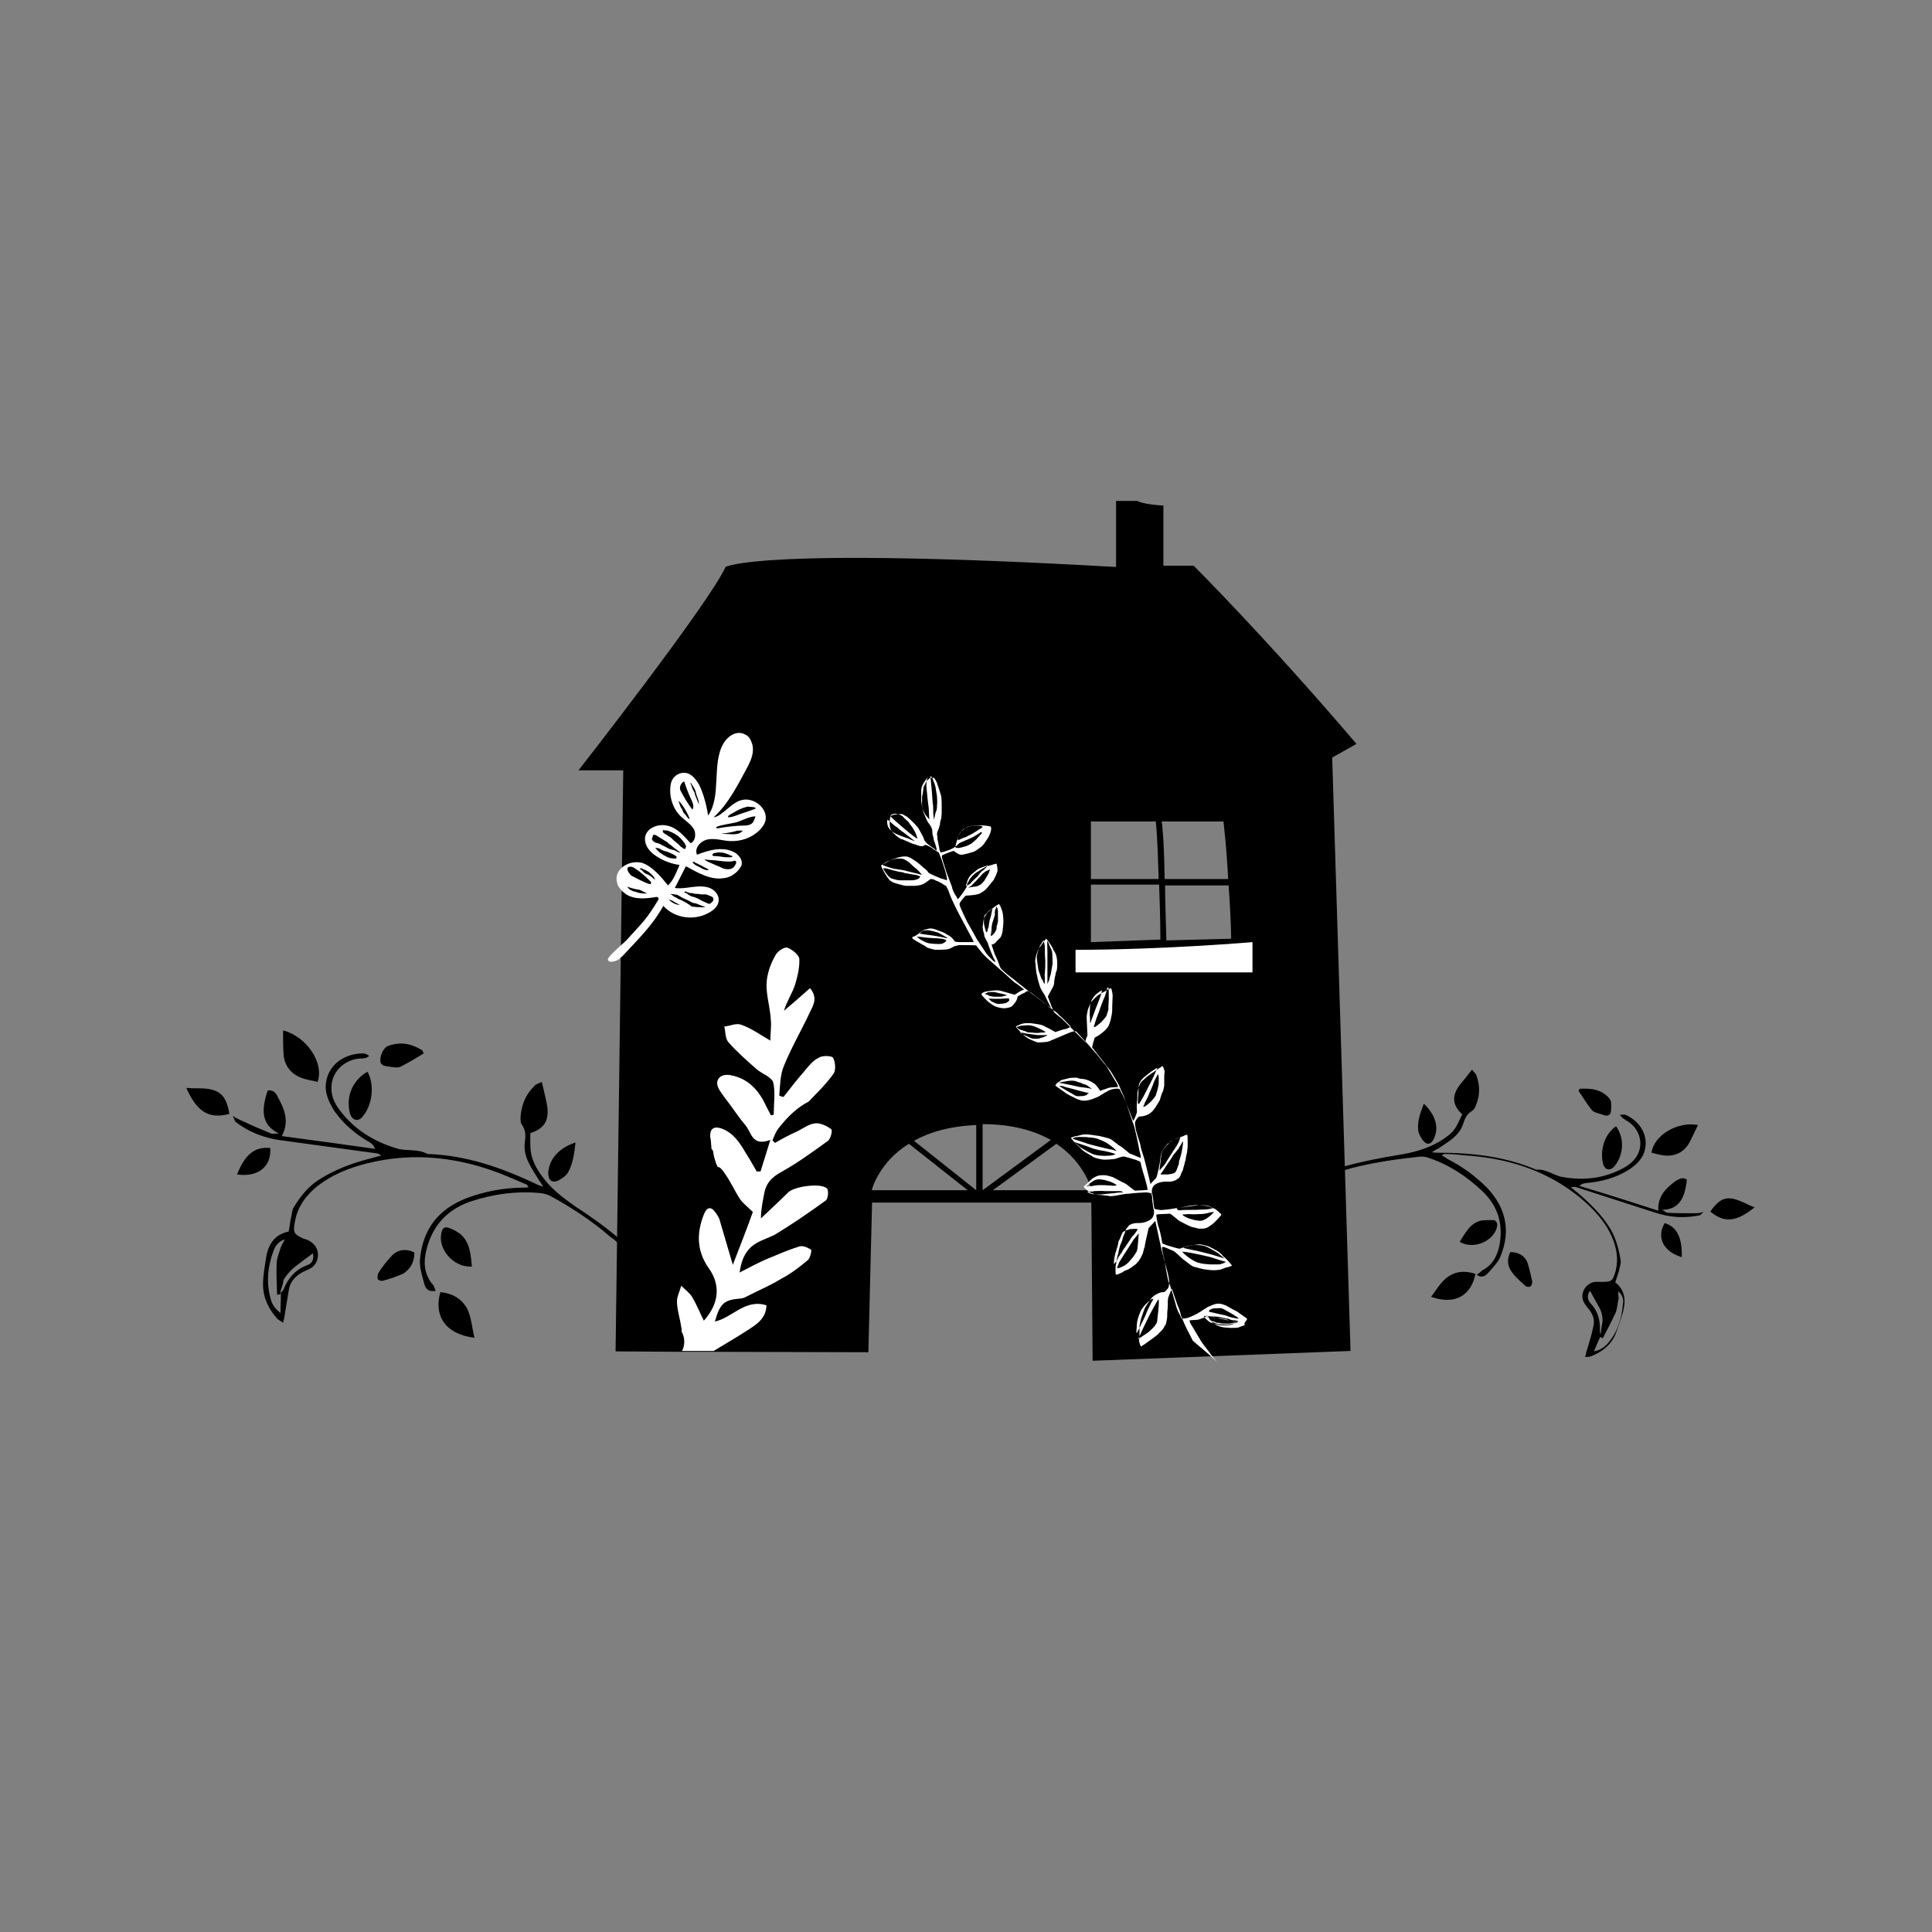
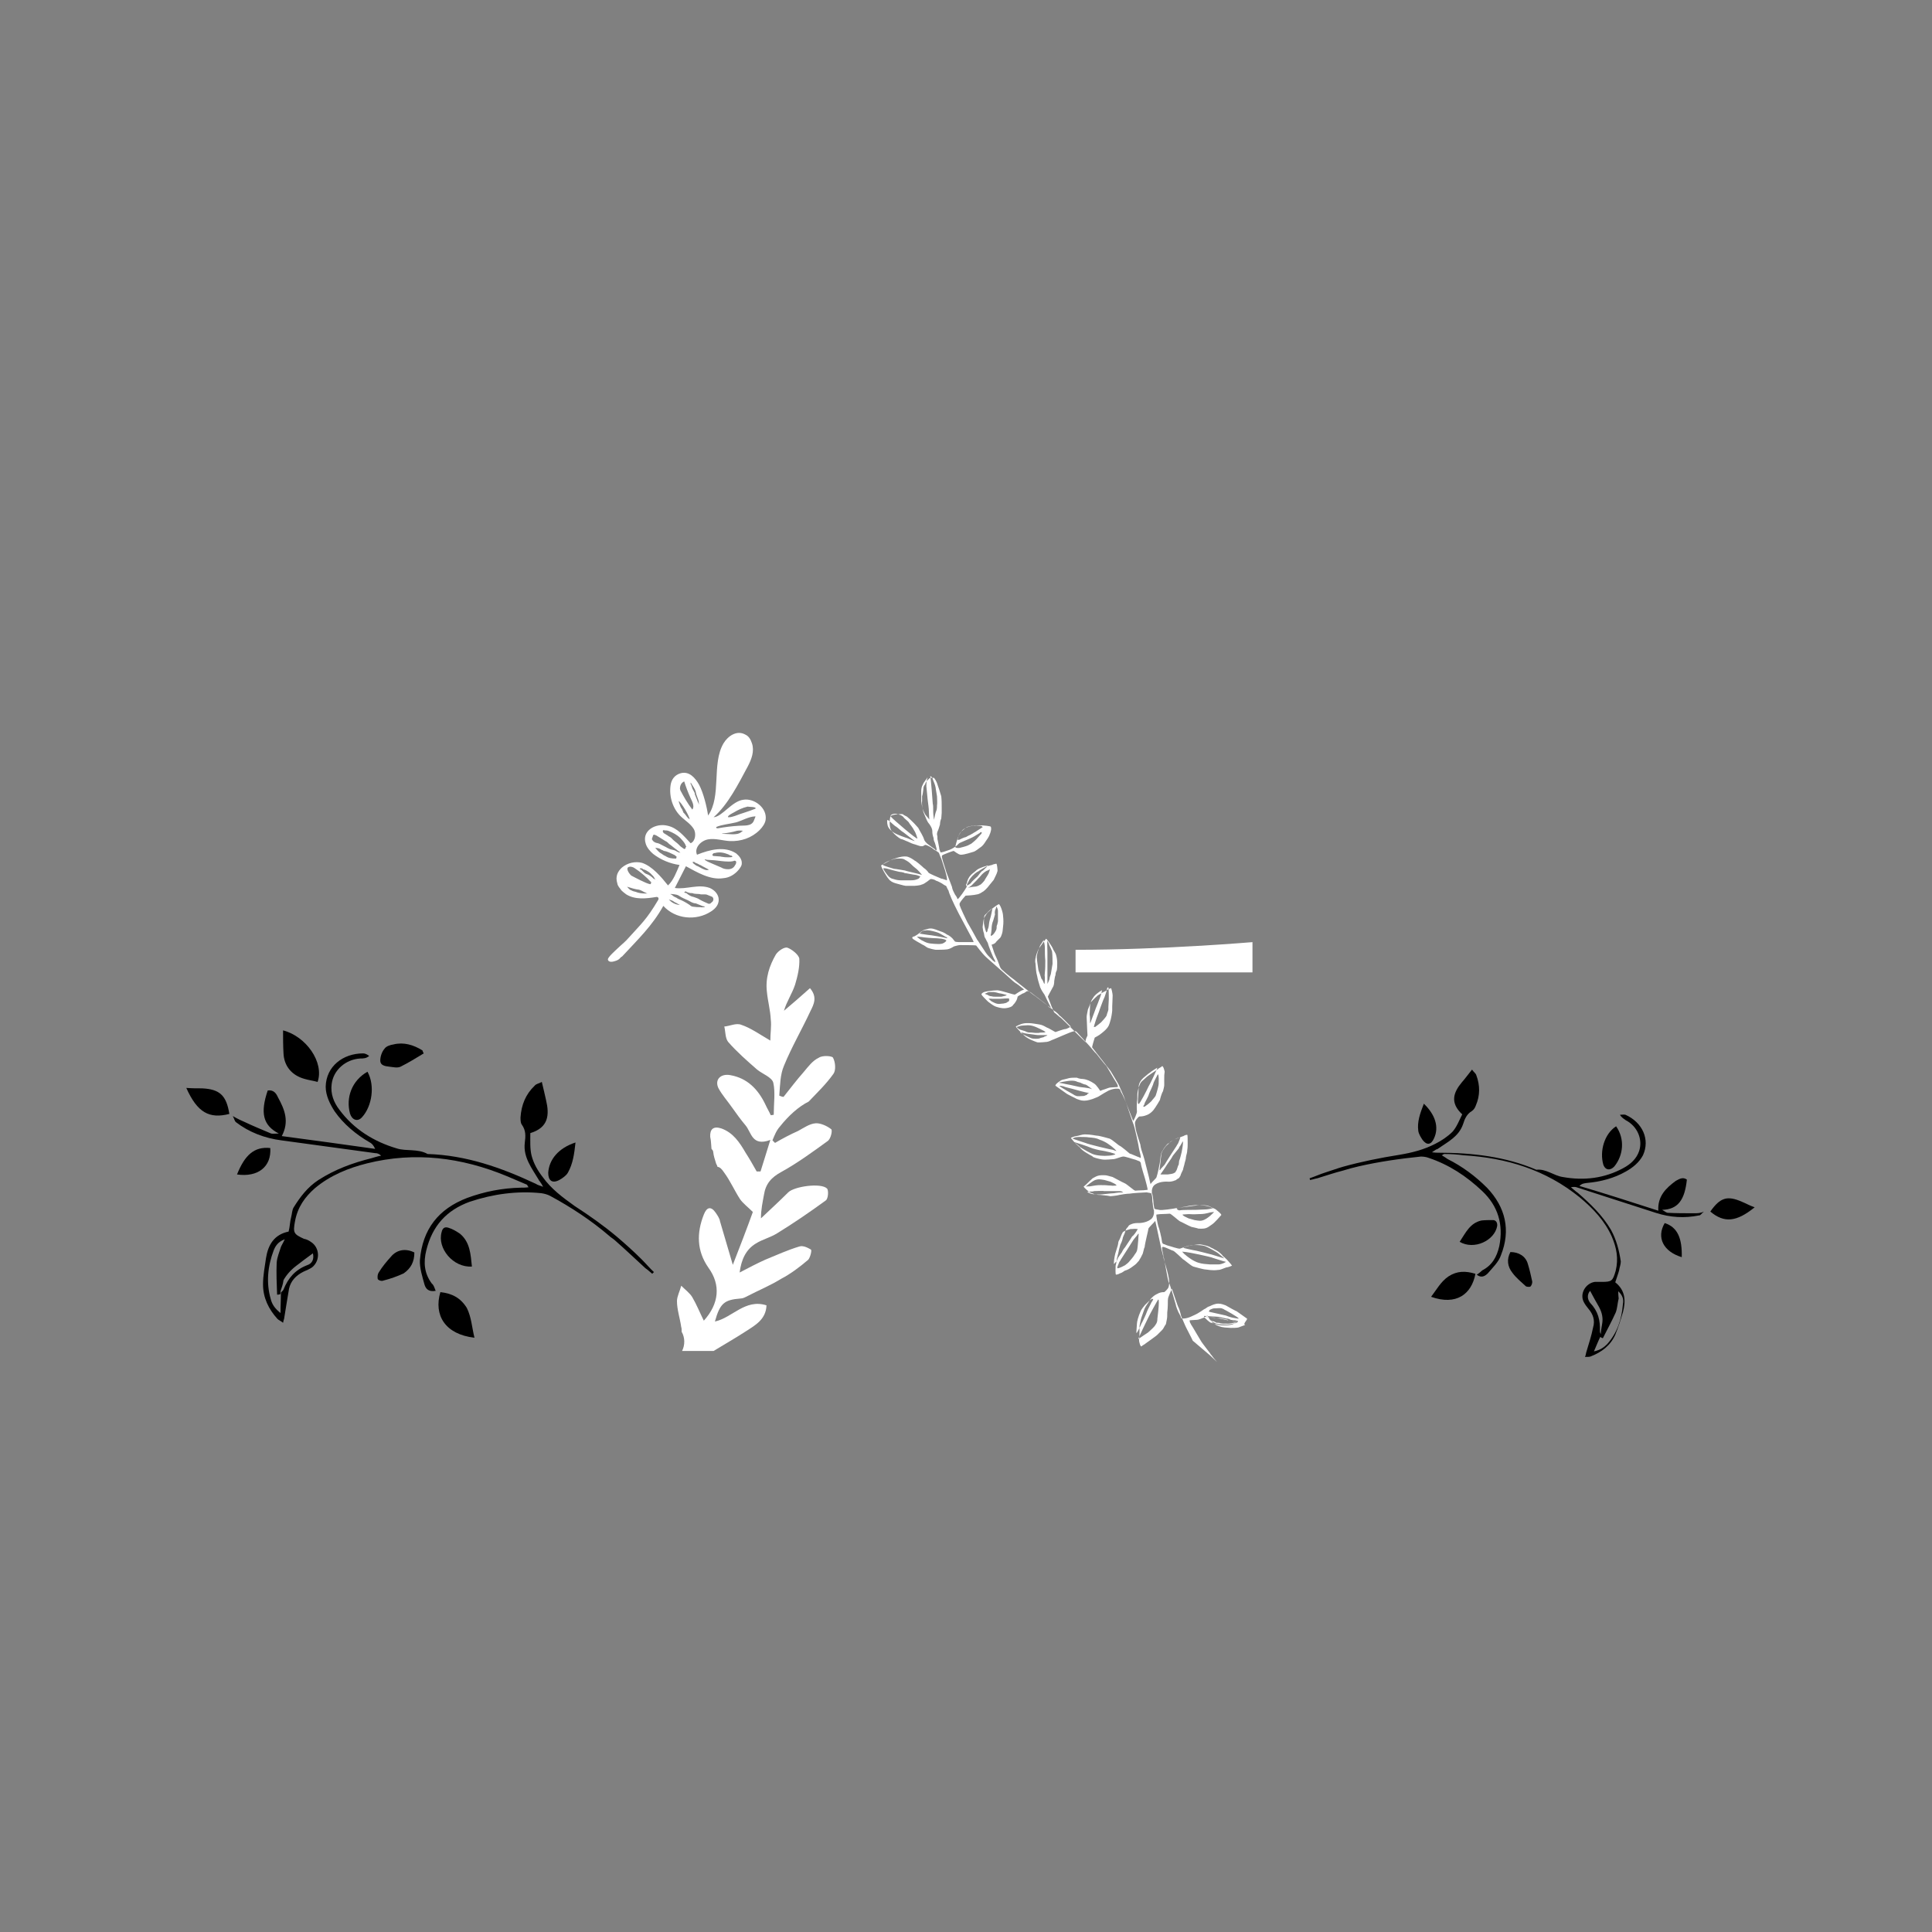
<svg xmlns="http://www.w3.org/2000/svg" data-bbox="43.7 117.5 367.9 202" viewBox="0 0 453.2 453.2" data-type="color">
  <rect x="0" y="0" width="453.2" height="453.2" fill="#808080" stroke="none" />
  <g>
-     <path d="M318.2 174.5c-21.6-25.3-38.2-41.8-38.2-41.8h-7.1v-14.1c-5-.3-6.1-1.1-6.1-1.1h-5V133c-84.2-4.8-91.6 0-91.6 0-4 8.7-34.5 47.7-34.5 47.7h10.5L144.4 317l15.5.1h7.4l36.4.1.9-36.5v1.4H256l.3 37.1 60.5-2.3-4.3-139.2 5.7-3.2zm-62.3 18.2h15.2c.1.6.4 3.1.7 13.5h-15.9v-13.5zm-51.4 86.5c0-.1 1.6-6.5 8.7-10.9l13.8 10.9h-22.5zm24.5 0-14.6-11.6c3.6-2 8.2-3.4 14.6-3.7v15.3zm1.5 0v-15.5c7.1 0 12.2 1.6 16 3.7l-16 11.8zm25.4 0h-23l14.9-10.9c6.7 4.5 8.2 10.7 8.2 10.7v.3h-.1zm0-58.2v-13.5h16c.1 3.4.3 7.7.3 12.9l-16.3.6zm16.6-28.3H287c.6 5.3.9 9.7 1.1 13.5h-14.9c-.1-7.1-.4-11.6-.7-13.5zm1.1 27.9c-.1-4.8-.3-9.2-.3-12.9h14.9c.6 8.2.6 12.5.6 12.5l-15.2.4z" fill="#000000" data-color="1" />
    <path d="M293.8 221s-21 1.8-41.5 1.8v5.3h41.5V221z" fill="#ffffff" data-color="2" />
    <path d="M174.4 187.6c-2.7.3-5 4-7 4.1 3.4-3 5.8-7.8 8-11.9.9-1.7 1.6-3.6 1-5.4-.3-.9-.7-1.7-1.6-2.1-2-1.1-4.1.4-5.1 2.1-2.8 4.8-.4 12.4-3.6 16.9-.3-2.1-1.1-5.3-2.1-7.2-.9-1.6-2.3-3.3-4.4-2.7-1.3.4-2.1 1.4-2.3 2.8-.4 2.8.6 5.7 2.6 7.5 1 .9 2.1 1.6 2.8 2.7.7 1.1.4 3-.7 3.4-1.6-1.7-3.1-3.6-5.4-4.1-2.7-.7-6.2 1.1-5.1 4.3.3.9 1 1.7 1.7 2.3 1.8 1.4 4 2.3 6.2 2.6-.7 1.6-1.4 3.6-2.7 4.8-1.6-2-3.7-4.5-6.1-5.3-1.6-.4-3.4 0-4.7 1.1-1 .9-1.6 2.1-1.1 3.7.1.7.6 1.1 1 1.7.3.3.7.6 1.1.9 2.1 1.3 4.7 1 7.1.6.4 0 .6.3.4.7-2.8 4.7-3.8 5.4-7.4 9.4-.3.3-.7.7-1.4 1.3-1.4 1.3-3.1 2.8-3 3.3s.7.7 1.8.3c.4-.1.9-.4 1.1-.7.1-.1.3-.3.4-.3 3.7-4 7.1-7.2 9.7-11.9 2.8 3.1 7.7 3.6 11.2 1.3 1.1-.7 2.1-1.8 1.7-3.4-.3-1-1.1-1.7-2-2.1-2.7-1-5.5.4-8.2 0l2.6-5.1c2.6 1.4 5.7 3.3 8.8 2.8 1.4-.1 2.7-.9 3.6-2 .3-.4.7-.9.7-1.4.1-1-.6-1.8-1.3-2.4-2.7-1.8-6.2-.9-9.2.3-.7-1.6.9-3.3 2.6-3.6 1.7-.3 3.4.3 5.1.4 2.6.1 5.1-.7 7-2.6.7-.7 1.3-1.6 1.4-2.4.4-2.8-2.7-5.1-5.2-4.7zm-22.6 22h-.3c-.9 0-1.7-.1-2.4-.4-.3-.1-.6-.1-.9-.3-.4-.1-.7-.4-1.1-.9 1 .3 1.8.6 2.8.7.4.1.9.4 1.3.6.1 0 .4.2.6.3.1-.3.1-.1 0 0 .1-.1.1 0 0 0zm.8-2.2h-.1c-.9-.1-4-1.8-4.4-2-.4-.3-1.7-2-.3-2.1.3 0 .7.1 1 .3 1.4.9 2.8 2.1 4 3.4-.2.1 0 .2-.2.4zm1.6-.9h-.2c-.3-.1-.4-.3-.7-.4-.4-.4-1-.9-1.7-1.1-.3-.1-.6-.4-.9-.7-.1-.1-.3-.4-.6-.4 0 0-.1 0 0-.1 0-.1.1-.1.1-.1h.4c.1.1.3.3.6.3.7.3 1.3.7 1.8 1.3.4.3.6.9.9 1.3.3-.2.3-.1.3-.1zm2.7 4.5c.4.1 1 .3 1.3.6.3.1 1.1.6 1.3.7-1-.1-1.9-.5-2.6-1.3zm4-1.9s.1 0 .1.1c.3.1.7.3 1.1.3h.3c.7.3 1.4.1 2 .3h.9c.1 0 .4 0 .6.1.3.1.7.3 1 .4.4.1.6.7.3 1.1 0 .1-.1.1-.3.3-.3.3-.3.3-.7.3-.7-.3-1.4-.6-2.1-1-.4-.3-.9-.4-1.4-.6-.6-.1-1.1-.4-1.7-.9-.1 0-.3-.1-.4-.1l-.1-.1c.2-.2.4-.2.4-.2zm-1.5 1.1c.6.4 1.3.7 2 1 .6.3 1.1.7 1.8.7.3.1.7.3 1 .4.3.1.6.3.9.3h.1l.1.1c0 .1 0 .1-.1.1-.3 0-.6.1-.9 0-.6 0-1 0-1.6-.1-.3 0-.6-.1-.9-.4-.9-.6-1.6-1-2.6-1.4-.3-.1-.4-.3-.7-.4-.3-.1-.6-.3-.9-.6-.1 0-.1-.1-.3-.1v-.1h.1c1.2.1 1.6.2 2 .5zm-.8-8.8h-.1c-.9 0-1.7-.1-2.4-.6-.3-.1-.6-.3-1-.6-.6-.3-1-.9-1.4-1.3.6 0 1 .1 1.4.4.1.1.4.1.6.3.9.1 1.7.6 2.6 1 .1.1.3.3.4.3 0 .2 0 .3-.1.5zm-.6-2c-.1 0-.3-.1-.4-.1-.7-.1-1.3-.6-2-.9-.6-.3-1-.6-1.7-.7-.3-.1-.7-.3-.9-.7-.1-.1-.1-.3 0-.4 0-.1 0-.1.1-.3.1-.6.3-.6.9-.3.7.4 1.4.9 2.1 1.3.3.1.6.4.9.7.6.4 1.1.9 1.7 1.3.3.3.6.4.9.7-.7 0-1-.5-1.6-.6zm2.7-.3c-.1.1-.3 0-.3 0-.4-.3-.9-.6-1.1-.9-.6-.6-1.3-1-1.8-1.6-.3-.3-.7-.4-1-.7-.3-.1-.4-.3-.7-.4-.1-.1-.4-.3-.3-.6 0-.3.3-.1.6-.1s.4 0 .7.1c1 .4 2 .9 2.8 1.7.4.4.9 1 1.1 1.4.1.1.1.4.3.6-.3.2-.1.4-.3.5zm.7-7.2c-.4-.4-.7-1-1.1-1.3 0 0 0-.1-.1-.3-.1-.1-.1-.4-.3-.6-.3-.4-.4-.9-.6-1.4 0-.1-.1-.3-.1-.4.6.3 2.4 3.3 2.6 4.3-.2-.2-.4-.2-.4-.3zm1-2c-1.1-1.4-2-3-2.8-4.5 0-.1-.1-.3-.1-.4 0-.7.3-1.4 1-1.7.4 1.3.9 2.6 1.4 3.7.2.6 1.2 2 .5 2.9zm5.3 10.2c1.1-.3 2.1-.1 3.1.3.3.1.4.3.7.3.1 0 .3.1.3.3-.3.1-.6.1-.9.1-.4 0-.9 0-1.4-.1-.3 0-.4-.1-.7-.1-.4 0-.9-.1-1.3-.1h-.1c-.1 0-.3-.1-.3-.3.2-.4.4-.4.6-.4zm-1.7 1.6c.6 0 1.1.1 1.6.1 1.1.1 2.1.3 3.3.3.4 0 .7 0 1.1-.1.1 0 .1-.1.3-.1.7 0 .3.9.1 1.1-.3.6-.9.9-1.6.9-.6 0-1.1-.1-1.6-.4l-2.1-.9c-.6-.3-1.6-.6-1.8-1 0-.1.4.1.7.1zm-2 1.1c.1.1.4.1.6.3.6.3 1.1.6 1.7.9-.3.1-.3.1-.6.1-.7-.1-1.4-.6-2-.9-.4-.1-.7-.4-1.1-.7 0 0-.1-.1-.1-.3 0-.1.1 0 .3 0h.1c.2.3.7.3 1.1.6zm.1-13.5c-.1 0-.1-.1 0 0-.1-.7-.4-1.1-.6-1.7-.1-.3-.3-.7-.4-1 0-.1-.1-.1-.1-.3 0-.4-.3-.7-.4-1-.3-.4-.3-1-.6-1.4v-.3c.1 0 .1 0 .1.1.4.7.9 1.3 1.1 2 .1.9.6 1.6.7 2.4 0 .3.1.6.1.9.1.2.1.2.1.3zm10 5.7c-.7.7-1.6.7-2.3.7s-1.4-.1-2.1-.1h-.3c0-.1.1-.1.3-.1 1-.1 2.1-.3 3.1-.6.4-.1 1-.1 1.6 0-.2 0-.2 0-.3.1zm2.7-2.4c-.6 1.3-2.3 1-3.4 1.1-1.7.1-3.3.3-5 .6-.3 0-.4 0-.4-.3 1.4-.6 3.1-.7 4.7-1.1 1.4-.4 2.8-1.3 4.4-1.4h.1v.1c-.1.3-.3.7-.4 1zm.4-2.9c-.1 0-.1 0 0 0-1.7.7-3.3 1.1-4.8 1.7-.4.1-.9.3-1.3.3h-.3c-.3-.3 1.1-1 1.3-1.1 1-.6 2-1.1 3.3-1.4 0 .1 2.2 0 1.8.5z" fill="#ffffff" data-color="2" />
    <path d="M292.5 309.3c-.4-.3-2-1.4-2.4-1.7-.3-.1-2.1-1.1-2.6-1.4-.4-.1-.9-.4-1.7-.4s-1.6.4-2 .6c-.4.1-.7.3-1.1.6-.4.1-1.1.9-3 1.7-1.4.7-2.3.6-2.4.6-.1 0-.3-.1-.3-.3-.1-.3-.1-.4-.3-.7-.3-.4-.9-2-.9-2.3-.1-.3-1.4-5-1.6-5.1-.3-.4-1.1-6-1.3-6.2 0-.6-.3-1.3-.3-1.8v-.1c0-.3 0-.3.3-.3.6.1 2.1.9 2.3.9s2 1.7 2.3 2c.3.1 1.7 1.4 2.4 1.7.4.1 2.4.7 3 .7.3 0 1.4.3 2.8.1.7 0 1.3-.4 2-.6.3 0 1.1-.3 1.3-.4 0-.1-1.3-1.6-1.6-1.8 0-.1-.6-.4-.7-.7-.6-.6-1.1-1-1.8-1.3-.4-.3-.9-.4-1.1-.6-.6-.3-2.1-.6-2.3-.6-.6 0-2.4.3-2.6.3-.3 0-2 .7-2.1.7-.4.1-2.3-.6-2.8-.7-.4-.1-.7-.3-1.1-.4-.1 0-.3-.3-.3-.4-.1-1-.7-3.4-.9-3.8-.1-.3-.6-2.7-.4-2.7.3 0 .6-.1 1-.1.7 0 2-.1 2.1-.1.3 0 2 1.6 2.4 1.8.3.1 2.1 1.1 2.7 1.3.4.1 1.4.3 1.6.4 1.7.1 2-.1 3.1-.9.7-.4 2.1-2.1 2.3-2.3-.1-.4-1.1-1.1-1.3-1.3-.4-.3-1.1-.4-1.4-.6-.7-.3-1.7-.4-3.4-.4 0 0-1.4.1-2.1.3-1.6.3-2.3.4-2.4.4-.4.1-3.6.6-4 .4-.3-.1-1-.1-1.1-.3 0-.1-.1-.3-.1-.4v-.1c0-.1-.1-.4-.1-.6 0-.4-.1-.9-.1-1.1 0-.1-.1-1.1-.3-1.4v-.7c.1-.6.3-1 .7-1.3 1.3-.9 3-.7 3.3-.7.4 0 1-.1 1.4-.3.3 0 .4-.3.7-.4.3-.1.4-.4.6-.7.1-.4.4-1 .6-1.4.1-.6.3-1 .4-1.6.1-.4.3-.9.3-1.4.1-.6.3-1 .3-1.6.1-.6.1-1.1.1-1.6s0-2-.1-2c-.3 0-.6.1-.9.3-.4.1-.7.3-1.1.4-.7.3-1.1.3-2.1 1.1-.4.3-.4.1-1.1 1-.1.1-.3.4-.7 1.1-.3.4-.4 1.6-.4 1.7-.1 1.1-.7 3.8-.9 4.3 0 .3-1.3 1.3-1.4 1.7 0 0-.3-1.1-.4-1.7-.1-.3-1.1-4.5-1.3-5-.3-.9-.6-1.7-.7-2.6-.3-1-1-3-1.1-3.8-.1-.7-.3-1.3 0-1.8.1-.3.7-1 .9-1 .6 0 1.1-.1 1.6-.3.9-.3 1.6-1 2.1-1.8.4-.6.7-1.1 1.1-1.8 0-.1.4-1.6.7-2 0 0 .3-1.1.3-1.4V253c0-.6 0-1 .1-1.6 0-.1-.3-1.4-.6-1.3-.3.3-.7.4-1 .7-.1.1-2.6 1.7-2.8 2-.3.3-.7.6-1 .9-.4.4-.4.7-.7 1.4-.1.4-.3 1.1-.3 1.7s0 1.1-.1 1.7c-.1 1.4 0 1.8 0 2.3 0 .3-.7 2.1-.9 2.1-.4-1.1-1.6-4-1.7-4.4-.3-.6-.4-1.3-.7-1.8l-.9-2.1c0-.1-1.8-3.1-2-3.4-.3-.4-4-5.1-4.3-5.5-.1-.1.6-2.3.6-2.3.1-.1.9-.4 1.7-1.1 1.4-1.1 1.6-1.7 1.8-2.3.4-1.1.6-2.7.6-3v-.9c0-.3.1-2 .1-2.6 0-.4-.3-1.8-.4-1.7-.3.1-1 .4-1.1.6-.3.1-1.7.9-2 1.1-.1.1-1 .9-1.6 1.6-.1.3-.4.9-.7 1.7-.1.6-.3 1.3-.3 1.8 0 .3.1 1.8.1 2.3 0 .4.1 1.8.1 2 0 .1-.6 1-.4 1.6-.4-.3-5.3-5.3-5.8-5.7-.6-.4-1-.9-1.6-1.3-.1-.3-.3-.6-.4-.9-.1-.1-1-2.6-1.1-2.8 0-.1.9-1.7 1.1-2.1.3-.4.4-1 .4-1.6.1-.4.1-.9.3-1.4 0-.4.1-.7.3-1.1.1-.6.1-1.1.1-1.7 0-.7-.1-1.3-.3-2-.1-.3-.6-1.1-.6-1.1-.3-.9-1.7-2.7-1.7-2.6 0 0-.3.3-1.7 2.3 0 0-.4.7-.7 1.8 0 .3-.3.9-.1 1.7.1 1 .1 2 .4 3 .1.6.4 1.7.7 2.6.3.7.9 1.6 1 1.7.3.6 1.3 2.7 1.4 2.8 0 .1.1.3.1.4-.3-.1-.6-.4-.7-.6-.6-.4-3.1-2.4-3.6-2.7-.4-.3-4-3.1-4.3-3.4-.9-.6-3-2.4-3.1-2.6-.3-.4-.4-1-.6-1.4-.1-.4-.7-1.6-.9-2.1-.1-.4-.7-2-.7-2.1.4-.1.9-.3 1.1-.7l.9-.9c.3-.3.6-1.4.6-1.7 0-.3.1-.7.1-1 .1-.7.1-1.6 0-2.4 0-.9-.7-2.8-1-2.8-.3.1-1.1.7-1.1.7-.1.1-1 .7-1.1.9-.6.4-1.1 1.3-1.3 1.8-.1.3-.3 1.7-.3 2 .1.6.1.9.3 1.4.1.6.1.9.4 1.3.3.7.6 1 .6 1.3 0 .1 1.1 3.1 1.6 3.8 0 .1.1.3.1.4-.1 0-.7-.4-.9-.7-.7-.7-1-1-1.4-1.6-.3-.4-1.8-2.8-2-3-.3-.6-2-3.6-2.3-4.1-.3-.6-1.6-3.3-1.8-4v-.4c.3-.6 1.3-1.7 1.4-1.8.1 0 2-.1 2.7-.3.1 0 .6-.1 1.3-.6.1 0 .9-.6 1.7-1.7.3-.4.6-.7.9-1.1.3-.7.7-1.3.9-2.1 0-.3-.1-1.7-.3-1.7-.3.1-.7.1-1 .3-.6.1-1 .3-1.4.4-1.6.9-1.8 1.1-1.8 1.1-.3.1-1.1.6-2 1.8-.3.4-.3.7-.6 1.1-.1.1-.1.9-.3 1 0 .1-1.8 2.8-2 2.6-.1-.4-.3-.7-.6-1.1-.3-.6-.6-1.1-.7-1.8-.4-1.1-.9-2.3-1.3-3.4-.3-1.1-.7-2.1-1-3.3-.1-.4-.1-.6.1-.7.1-.1 2.1-.9 2.6-1 .1 0 1.1.9 1.7.9.9 0 2.6-.6 3-.7.4-.1 1.1-.7 1.4-.9 1-.6 1.4-1.6 1.8-2.1.7-1 .9-2.1.9-2.3s0-.4-.1-.6c-.1-.1-1.6-.3-2.6-.3-.3 0-1.6 0-2.6.3-.6.1-1 .6-1.4.9-.6.4-.9 1-1.1 1.8-.3.6-.6 2-.6 2-.6.4-1.1.7-1.8.9-.3.1-1.6.6-1.7.4-.1-.3-.3-.7-.3-1.1-.1-.7-.3-1.4-.4-2v-.3c0-.3 0-.4-.1-.7 0-.3 0-.4.1-.7.3-.6.4-1.1.6-1.7 0-.4.1-1 .3-1.4 0-.4.1-.9.1-1.3v-1.3c0-.9 0-1.7-.1-2.6-.3-1-.6-2-.9-2.8-.1-.4-.4-1-.7-1.4 0-.1-.1-.1-.1-.1-.4-.1-.7-.1-1.1.1-.3.3-.7.7-.9 1.1 0 .1-.1.3-.1.3-.3.3-.4.7-.4 1.1-.1.6-.1 1.1-.3 1.7v1c-.1 1.1.1 2.3.6 3.4.3.7.6 1.6 1.1 2.1.4.6.7 1.1.7 1.7s.1 1 .3 1.6c0 .4.1.7.3 1.1.1.4.3.9.4 1.4v.4c-.1 0-.3-.1-.4-.3-.6-.4-1.3-.9-1.8-1.3-.3-.3-.6-.6-.7-.9-.3-1-.9-1.8-1.4-2.8-.3-.3-.6-.7-.9-1-.6-.6-1.1-1.1-1.7-1.6-.1-.1-.9-.4-1-.6-.3-.1-2.4 0-2.8.4-.3.1-.3 1.6-.3 1.7 0 .7.1 1.4.6 2 .6.7 1.3 1.3 2 1.7.6.1 1 .4 1.6.6.6.3 1.3.6 1.8.7.4.1 1 .4 1.4.4.7 0 .4-.1.9-.3.3-.1 1.6.7 1.6.7.4.4 1.1.7 1.6 1.1.1.1.4 1.1.6 1.4.3 1 .6 1.8.9 2.8.1.4.6 2 .4 2.3-.1 0-1-.4-1.3-.4-.7-.3-2.7-1.1-3-1.4 0-.1-.7-.9-1.1-1.1-.4-.4-1.8-1.6-2.1-1.7-.4-.3-1-.7-1.6-.9-.3-.1-.6-.1-.9-.1-.6 0-1.7.3-2.8.7-.3.1-2.6 1.4-2.6 1.4-.1.3 1.3 2.7 1.7 3.1.4.6 1 .9 1.7 1.1.1 0 2 .6 2.4.6h2c.1 0 1.4-.1 1.7-.3.7-.1 2-1.3 2.1-1.3.4 0 .9.1 1.3.4.4.1.9.4 1.3.6.1.1.9.6 1 .6.1 0 .4.9.6 1.1.1.6 1 2.7 2.4 5.4s3.3 6.1 3.4 6.4c0 0 0 .1.1.3h-3c-.2 0-1 0-1.3-.1-.1 0-.1-.1-.3-.3-.4-.6-1-1.1-1.7-1.4-.4-.3-1-.6-1.4-.7-.9-.3-1.6-.7-2.4-.7-.6 0-1.6.4-1.7.4-.1.1-.4.3-.6.4-.3.3-1.4 1.1-1.7 1.1-.1 0-.3.1-.3.3-.1.3 2 1.3 2.4 1.6.3.1.7.4 1 .6.4.3 2 .6 2.1.6.3 0 2 0 2.7-.1.6-.1 1.1-.4 1.6-.7.4-.1 1-.3 1.4-.3.3 0 3.7 0 3.8.1.1.1 1.3 1.8 2.4 2.8.4.4 4.7 4.1 5.3 4.7.3.3 1.4 1.3 1.7 1.4.6.4 1.8 1.4 1.8 1.4l-.1.1c-.6.1-1.8 1-2 1.1-.3.1-3-.9-4.1-1-1 0-3 .3-3.1.4-.1 0-.9.4-.6.7 0 .1 1 1.1 1.3 1.4.3.3.1.1.9.7.4.3.9.6 1.3.7.1 0 1 .4 2.1.3.9-.1 1.6-.4 1.7-.7 1.1-1.1 1.1-2 1.1-2 .3-.3.7-.4 1.1-.7.4-.1.7-.3 1.1-.6h.3c.1.1.3.1.6.3.4.3.9.7 1.3 1 .6.4 1.1.9 1.7 1.3.1.1 2.6 2.1 2.6 2.1.3.1 1.1.9 1.1 1 .3.1 2.4 2.3 2.7 2.6-.1.1-1 .6-1.3.6-.4 0-2 .6-2.3.7-.1 0-1.7-1-2.1-1.1-.7-.4-1.1-.6-1.8-.7s-1.7-.3-2.4-.3c-.4 0-.9 0-1.3.1-.3 0-1.6.6-1.7.7-.1.1 2.1 2.4 2.6 2.6.4.3 1.3.7 2.4 1.1.6.1 2.1-.1 2.3-.1.6-.1 1-.4 1.6-.6.3-.1 4.1-1.8 4.4-1.8 0 0 .7-.3 1 .1.3.3 2.8 3.1 3 3.3s1.3 1.6 1.6 1.8c0 0 2 2.6 2.3 2.8.1.1 2.1 3.6 2.4 4 .1.3.3.4.3.7.1.3 0 .3-.1.3-.3 0-1.3.1-1.6.1-.3 0-1 .3-1.3.4-.4.1-.9.3-1.1.4 0 0-.9-1.4-1.4-1.7-.9-.6-1.7-1-2.7-1.1-.4 0-1-.1-1.4-.3-.7 0-1.3 0-1.8.1 0 0-1.1.3-1.6.4-.4.1-1.8 1.1-1.6 1.4.4.3 2 1.4 2.4 1.7.3.3 2.1 1.1 2.6 1.4.4.1.9.4 1.7.4.9 0 1.6-.3 2-.4.3-.1.7-.3 1-.4.4-.1 1.1-.7 2.8-1.6 1.4-.6 2.3-.4 2.3-.4.1 0 .3.1.4.3.1.3.1.4.3.7.3.4.9 2 1 2.1.1.3 1.6 4.8 1.7 5 .3.4 1.4 5.7 1.4 6 .1.6.3 1.1.4 1.8v.1c0 .3 0 .3-.3.1-.4-.1-2.1-.9-2.3-.9-.1-.1-2-1.7-2.3-1.8-.3-.1-1.7-1.4-2.4-1.7-.4-.1-2.4-.7-3-.7-.3 0-1.4-.3-2.8-.3-.7 0-1.3.3-2 .4-.3 0-1.1.3-1.3.4 0 .1 1.3 1.6 1.6 1.8 0 .1.6.4.7.7.6.6 1.1.9 1.8 1.3.4.3.9.4 1.1.7.6.3 2.1.6 2.3.6.6.1 2.4-.1 2.6-.1.3 0 1.8-.6 2.1-.6.4-.1 2.3.6 2.8.7.4.1.7.3 1.1.4.1.1.3.3.3.4.1.9.9 3.3 1 3.7.1.3.7 2.6.6 2.6-.3 0-.6.1-.9.1-.7 0-1.8.1-2 .1-.3 0-2-1.6-2.6-1.8-.3-.1-2.1-1.1-2.7-1.4-.4-.1-1.4-.4-1.6-.4-1.7-.1-2 .1-3.1.7l-.1.1c-.7.6-1.8 1.8-2 1.8.1.4 1.1 1.1 1.3 1.3.4.3 1.1.4 1.4.6h.3c.3.1.6.1.9.1.6.1 1.4.1 2.4.3 0 0 1.4-.1 2.1-.3 1.6-.3 2.3-.3 2.4-.3.4-.1 3.4-.3 4-.3.3.1 1 .1 1.1.3 0 .1.1.3.1.4 0 .1.1.4.1.6 0 .4 0 .9.1 1.3 0 .1.1 1.3.3 1.6v.7c-.1.6-.3 1.1-.7 1.4-1.3 1-3 .9-3.3.9-.4 0-1 .1-1.4.3-.3.1-.6.3-.7.6-.3.3-.4.4-.6.9-.1.6-.4 1-.6 1.6-.1.6-.3 1.1-.6 1.7-.1.4-.3 1-.4 1.6-.1.6-.3 1.1-.4 1.6-.1.6-.1 1.1-.3 1.7 0 .4-.1 2.1.1 2.1s.6-.1.9-.3c.4-.1.7-.3 1.1-.6.9-.3 1.1-.4 2.3-1.3.4-.3.4-.3 1.1-1.1.1-.3.3-.4.7-1.3.3-.4.4-1.6.6-1.8.1-1.1.9-4.1.9-4.4.1-.3 1.3-1.4 1.6-1.8 0 0 .3 1.3.4 1.8.1.3 1 4.8 1.1 5.1.3.9.4 1.8.7 2.7.3 1 .9 3.1 1 4 .1.7.1 1.4-.1 2-.1.3-.9 1.1-1 1.1-.6 0-1.1.1-1.6.4-.9.4-1.6 1.1-2.1 2-.4.6-.9 1.3-1.1 2 0 .1-.6 1.6-.7 2.1 0 0-.3 1.3-.3 1.6v1.7c0 .6-.1 1.1-.1 1.6 0 .1.3 1.6.6 1.3.3-.3.7-.4 1-.7.1-.1 2.6-1.8 2.8-2.1l1-1c.4-.4.4-.7.9-1.4.1-.6.3-1.3.3-1.8 0-.7 0-1.1.1-1.8.1-1.4 0-1.8.1-2.4 0-.3.9-2.3.9-2.3.4 1.1 1.4 4.3 1.6 4.5.3.7.4 1.3.6 2l.9 2.1c0 .1 1.7 3.3 1.8 3.6l4 3.4 1.7 1.6c-.1-.1-.9-1-1.3-1.6-.1-.1-.3-.3-.3-.4 0 0-2-2.6-2.1-2.8-.1-.1-2.1-3.6-2.4-4-.1-.3-.3-.4-.3-.7-.1-.3 0-.3.1-.3.3 0 1.3-.1 1.6-.1.3 0 1.1-.3 1.3-.4.4-.1.9-.4 1.1-.6.1 0 .7 1.4 1.4 1.8.9.6 1.7.9 2.7 1 .4 0 1 .1 1.4.1.6 0 1.3 0 1.8-.1 0 0 1.1-.4 1.6-.6-.7-.2.7-1.3.4-1.5zm-13.2-17.2c.7-.1 2.8-.1 3.6.3.1 0 2.6 1.3 3 1.7.1.1 1.1.9 1.3 1.1-.1 0-3.4-1.1-3.7-1.1-.4-.1-2.3-.6-2.8-.7-.7-.1-3.4-.7-3.1-.7.4-.3 1.3-.4 1.7-.6zm-1.1 1.6c.4 0 5.8 1.1 6.4 1.4.1 0 2.7.9 3 .9-.6.4-1.4.6-1.7.6h-2.1c-1.1-.1-1.7-.1-2.7-.4-.4-.1-1.4-.6-1.8-.9-.4-.3-.9-.6-1.3-1-.1 0-.6-.6-.7-.7 0 0 .7.1.9.1zm3.8-7.4c-.4.1-.6.1-1.8-.1-.1 0-1.3-.4-1.4-.4-.6-.3-1.4-.6-1.4-.9.1 0 1.1-.1 1.4-.1.9 0 .6.1 2.4 0 1.1 0 1.6-.1 2.7-.4.1 0 .7-.1.9-.1 0 0-1.5 1.7-2.8 2zm-3.8-3.2c.6-.1 2.8-.4 3.4-.4s1 0 1.6.1c.4.1 1.4.6 1.4.6-.3.1-1.4.3-1.7.3s-2.3.1-2.4.1c-.4 0-3.3 0-3.6.1-.4.1-.7-.1-.9-.4 0-.2 1.6-.3 2.2-.4zm-.7-15.4v.4c0 .6-.3 2-.3 2.1-.1.4-.4 1.7-.6 2.1 0 .3-.1.6-.1.9-.3.4-.3 1.1-.7 1.6-.1.1-.1.3-.3.3-.4.3-1 .3-1.6.4h-1.7c.3-.4 1.1-1.6 1.1-1.6.4-.7 1.6-2.3 1.6-2.4.1-.3.7-1 .7-1 .1-.1.7-.9.9-1.1.1-.3.3-.6.4-.7.3-.6.6-1 .6-1zm-5.3 5.1c0-.3.1-.7.1-1 .1-.9.1-1.3.4-1.8.6-1 .9-1.3 1.3-1.6.3-.4.7-.7 1.1-.9 1.3-.7 1.4-.6 1.7-.7v.3c-.1.3-.3.7-.4 1s-.3.4-.4.7c-.3.4-2.6 4-2.8 4.4-.3.3-.6.7-.9 1-.1.1-.1.3-.3.3v-.1c.1-.7.1-1.1.2-1.6zm-.4-18.6c0 .4-.3 1.6-.7 2.8-.1.3-.9 1.1-1 1.3-.6.6-1.3 1.1-1.6 1.3h-.3v-.1c.1-.3.3-.4.3-.7 0-.1.9-1.6 1-2.1.1-.4 1-2.1 1.1-2.7.1-.3.9-1.8 1-2 .3.1.2 1.8.2 2.2zm-4.7.9c0-.4.1-1 .4-1.4.4-.7 1-1.1 1.6-1.6.3-.3.6-.4.9-.7.1-.1 1.1-.7 1.4-.9 0 0 .1 0 .1-.1 0 .3-1.8 4.1-2.1 4.5-.3.7-2 4-2.3 4.1 0-.1-.1-.1-.1-.1-.2-.1 0-1.4.1-3.8zm-22-27c0 .4-.1.7 0 1.1 0 .3 0 1.4-.1 1.6 0 0-.1 0-.1-.1-.1-.3-.4-1-.6-1.1-.1-.4-.6-1.7-.7-2-.1-.7-.4-2.6-.4-3 0-.7.3-1.6.6-2.3.1-.4.4-.9.6-1.1.1-.3.3-.4.4-.7 0 0 .3 1.1.3 1.7 0 1 0 2.1.1 3.1 0 1.1 0 1.9-.1 2.8zm.6 2.7v-7.4c0-.7-.1-2.6 0-2.7.1.3.4.6.4.9.1.3.7 1.4.7 1.7.1.6.1 2.6.1 2.8l-.4 2.4c-.1.4-.3.7-.3 1.1 0 .2-.5 1.2-.5 1.2zm-12.3-17.2c.1-.3.3-.6.3-.9h.1c.1.3.3.6.3 1v2.4c-.1.4-.1.7-.3 1.1 0 .3 0 .6-.1.9-.3.6-.6 1.1-1.1 1.4h-.1c-.1 0-.1 0-.1-.1v-.1c0-.1.1-.3.1-.4 0-.3.1-.6.1-.9 0-.7.1-1.4.4-2.1.1-.4.3-1 .4-1.4-.1-.5 0-.6 0-.9zm-1.7 4.4c0 .1-.1.7-.3.7-.1 0-.4-1-.6-2.1 0-.6 0-1.1.1-1.7.1-.3.3-.4.6-.7.3-.4 1.1-1.1 1.3-1.1 0 0-.3 1.8-.6 2.6 0 .1-.1.3-.1.4 0 .1-.1.4-.1.6 0 .2-.1 1-.3 1.3zm.5-14.1c0 .3-.3.9-.3 1-.3.6-.7 1.1-1 1.7-.1.1-.7.9-1.1 1-.4.3-1 .4-1.3.4-.1 0-1.1.1-1.4.3 0-.1.7-.4 1.1-.9l.9-.9c.3-.4.7-.7 1-1.1.3-.4.9-.9 1.3-1.1.3-.1.5-.2.8-.4zm-5.4 3.3c.1-.7.4-1.4 1-2 .4-.4.9-.7 1.3-1.1.7-.6 2.7-1.1 2.7-1.1 0 .1-.7.7-1 1-.1.1-.3.3-.4.3s-.9 1-1.1 1.3c-.1.1-1.3 1.1-1.6 1.6-.3.3-1 .6-1.1.6 0-.3 0-.4.2-.6zm-2.2-10.5c.1-.3.3-.6.3-.7.3-.6.6-1 .9-1.3.7-.6 1.6-.9 2.6-1h.3c.3-.1.7 0 1.1 0 .3 0 .6.1.7.3 0 .1-.1.1-.1.1-.6.4-1.1.7-1.7 1.1-.3.1-.4.3-.7.4-.4.3-.9.4-1.3.7-.1 0-.1.1-.3.1-.4.1-1 .4-1.4.6h-.3c-.2-.2-.1-.3-.1-.3zm.6 1c.7-.3 1.6-.7 2.3-1 .7-.3 1.4-.7 2-1.1.1-.1.3-.1.4-.3.1-.1.3-.1.4-.1 0 .3-.1.4-.3.6-.3.3-.6.7-.9 1-.3.3-.6.6-1 .9-.3.3-.7.4-1 .6-.7.3-1.3.4-2 .6-.7.1-1.1-.1-1-.3.5-.3.8-.8 1.1-.9zm-12.4-1.1c-.4-.1-2-.7-2.6-1-.6-.3-1-.6-1.4-1-.6-.6-.7-1.3-.7-2 0-.3.1-.3.4-.1.4.3 1.4 1.3 1.7 1.4.6.4 1.1 1 1.8 1.4.4.3 2.3 1.8 2.6 2-.2 0-1.8-.7-1.8-.7zm-3.8-5c-.1-.1-.1-.3 0-.4 0 0 .4-.4 1.3-.3 1.3.3 1.6.7 1.8 1 .7.6 1 .9 1 .9.4.7.9 1.1 1.4 2.1.3.4.7 1.7.7 1.8-.1.3-5.6-4.4-6.2-5.1zm8-.6c-.7-1.3-.7-1.7-.9-3.1v-2.3c0-.6.1-1.1.4-1.6.1-.4.9-1.3 1.1-1.7-.1.3-.3 1-.3 2.1 0 .3.3 2.8.3 3.1.1 1 .3 2 .3 3 0 .4.1 1.7.1 1.8.2.1-.9-1.1-1-1.3zm2.1 1.3-.1-.7c-.1-.7-.1-1.3-.1-2 0-.3 0-.7-.1-1.1 0-.1-.4-5.8-.6-6.4.1 0 .1 0 .3.1.1.1.3.4.3.6.3.7.6 1.4.7 2.1v.1l.3 1.8c0 .7.1 1.6 0 2.1 0 .3 0 .7-.1 1.1-.3.7-.5 1.7-.6 2.3zm-3.6 13.8c-.6.3-1.1.4-1.8.4h-2.4c-.6 0-1.1-.1-1.7-.3-.6-.1-1-.4-1.4-.9-.1-.1-1-1.3-1-1.6 0-.1.7 0 1 .1.3.1 2.6.7 2.7.7.1 0 1.1.1 1.3.3.3 0 2.1.4 2.4.4s1.1.3 1.3.4c-.2.3-.4.5-.4.5zm-3.2-1.9c-.6-.1-2.3-.4-2.6-.4-.4-.1-2.4-.7-2.6-.9 0-.3 1-.9 2.7-1.4.4-.1 1-.1 1.4-.1.4 0 .9.1 1.1.3.6.3 1 .6 1.4 1 .3.3.6.6 1 .9.6.4 1.6 1.6 1.6 1.7 0-.2-3.6-.9-4-1.1zm8.5 17.2c-.6.1-1.1 0-1.7 0-.3 0-.7-.1-1-.1-.6-.1-1.1-.3-1.6-.6-.4-.1-1.4-.9-1.4-1 .1 0 .9.1 1.1.1.4.1 2.7.3 3.6.3.3 0 .7.1 1.1.1.4.1.7.1 1.1.4-.1.4-.9.8-1.2.8zm-2.3-2c-1.1-.1-2.7-.4-2.8-.4.1-.1.6-.6.9-.7l.9-.1c.6 0 2.1.4 2.6.6.3.1 1.6.9 1.8 1 .1 0 .3.1.3.3-.4-.1-1.7-.4-3.7-.7zm12.5 13.7c.4-.1.7-.4 1.1-.4h1c.4.1.3 0 1.3.3.3 0 1.8.4 1.8.4-.3.1.1.1-1.3.4h-1.4c-.3 0-.6 0-.9-.1-.3 0-.6-.1-.9-.3-.1-.1-.4-.1-.7-.3zm5.4 1.9c-.3.3-.6.3-1 .4-.4 0-.7.1-1.1.1-.6 0-1.1-.3-1.7-.6-.1-.1-.4-.3-.7-.6.1-.1.9 0 1 0h1.7c1.4-.1 1.3-.1 2-.1 0 0 .1 0 .1.1.1.5 0 .6-.3.7zm2.1 5.9c.4-.1.9-.3 1.1-.3.1 0 .9-.1 1.4-.1.4 0 .9 0 1.7.3.1 0 2.3 1 2.6 1.3-.1 0-.3 0-.3.1-.4 0-1 0-1.4.1h-.7c-.3 0-.7-.1-1-.1-.6 0-.9 0-1.4-.3-.4-.1-.9-.3-1.3-.4-.2-.2-.5-.2-.7-.6zm6.9 2.1c-.1.1-.4.1-.6.3-.3.1-.6.1-1 .3-.4.1-1.1.1-1.7 0-.1 0-1.4-.6-1.4-.6-.6-.3-1.4-.7-1.4-.9.1 0 1.4.4 1.8.4 1 .1 2 .3 2.3.3h2.3c-.2.2-.2.2-.3.2zm14.3-11.1c0-.1.1-.3.3-.3.1.3.1 2.8.1 2.8 0 .3-.1 1.6-.1 1.8v.6c0 .3-.4 1.1-.4 1.4-.1.3-1 1.3-1.3 1.6-.1.1-1.1.9-1.4 1.1h-.3v-.1c.1-.4.3-.9.4-1.3.3-1 .7-1.8 1-2.8.4-1 .7-2 1.1-2.8.2-.7.5-1.3.6-2zm-4 8.1v-.3c0-.6 0-1.1-.1-1.7 0-.3.1-1.7.1-2.1.1-.7.3-1.3.7-1.8.4-.7 1-1.1 1.7-1.6.1 0 .3-.1.4-.3-.1.9-.4 1.7-.7 2.4-.3.9-.7 1.7-1 2.6-.1.3-1 2.7-1 2.7l-.1.1zm-.7 16.8c-.7.3-.7.3-1.1.3-.1 0-1.1.1-1.4 0-.1-.1-.4-.1-.6-.3-.1-.1-3.3-1.8-3.4-2.1h.3c.1 0 .4.1.6.1.7.3 1.4.4 2.1.6.4.1 3.1.9 4 1-.3.1-.5.2-.5.4zm-2.1-1.9c-.4-.1-1.4-.3-1.8-.4-.6-.1-1.6-.3-2-.4-.3 0-.4-.1-.7-.1.1 0 .1-.1.3-.1.1 0 .3-.1.4-.1s1.6-.3 2.1-.3c.6 0 1 0 1.6.3.3.1.6.1.9.3.3.1.6.3.9.3.4.1 1.3.9 1.6 1.1-.9-.4-2.6-.4-3.3-.6zm7 16.2c-.7.1-2.7 0-3.6-.4-.1 0-2.6-1.3-3-1.7-.1-.1-1.1-.9-1.3-1.1.1 0 3.4 1.1 3.8 1.3s2.3.7 2.7.7c.7.1 3.4.7 3.1.9-.5.2-1.3.3-1.7.3zm1.1-1.4c-.4 0-5.8-1.3-6.4-1.6-.1 0-2.7-.9-3-1 .4-.4 1.4-.4 1.7-.4.1 0 1.8 0 2.1.1 1.1.1 1.7.1 2.7.6.4.1 1.4.6 1.8.9.4.3.9.6 1.3 1 .1 0 .6.6.7.7-.2 0-.8-.3-.9-.3zm-5.5 8c.6-.4 1.1-.9 1.8-1 .4-.1.6-.1 1.8.1.1 0 1.3.4 1.4.4.6.3 1.4.6 1.4.9-.1 0-1.1.1-1.3 0-.9 0-.6-.1-2.4-.1-1 0-1.4.1-2.6.3h-.3c-.1 0-.7 0-.9.1.3 0 .6-.3 1.1-.7zm5.8 2.2c-.6 0-2.8.3-3.4.3-.6 0-1 0-1.6-.1-.1 0-.3-.1-.4-.1-.4-.1-.9-.4-.9-.4.1 0 .6-.1.9-.1.3 0 .6 0 .7-.1.3 0 2.1-.1 2.4 0h3.6c.4 0 .7.1.9.4-.2-.2-1.7 0-2.2.1zm0 16.6v-.4c0-.6.3-2.1.4-2.3.1-.4.6-1.8.6-2.1 0-.3.1-.6.3-.9.3-.6.4-1.1.7-1.6.1-.1.1-.3.3-.3.4-.3 1-.4 1.6-.6h.3c.4 0 .6-.1 1.3 0h.1c-.3.6-1.1 1.7-1.3 1.7-.4.7-1.6 2.4-1.7 2.6-.3.3-.7 1-.7 1.1-.1.1-.7 1-.9 1.3-.1.3-.3.6-.4.9-.2.1-.5.6-.6.6zm5.7-5.5c0 .3-.1.7-.1 1.1-.1.9-.1 1.4-.6 2-.6 1-1 1.3-1.3 1.7-.3.4-.7.7-1.1 1-1.3.7-1.6.7-1.8.7v-.3c.1-.3.3-.7.4-1s.3-.4.4-.7c.3-.4 2.8-4.4 3-4.7.3-.4.6-.7.9-1.1.1-.1.1-.3.3-.3v.1c0 .4-.1.9-.1 1.5zm-.3 19.5c0-.4.3-1.7.9-3 .1-.3.9-1.3 1-1.4.6-.6 1.3-1.3 1.6-1.4h.3v.1c-.1.3-.3.6-.4.7 0 .1-.9 1.7-1.1 2.3-.1.4-1 2.3-1.3 2.8-.1.3-.9 2-1.1 2.1-.1 0 .1-1.8.1-2.2zm4.8-1.2c0 .6-.1 1-.4 1.4-.4.7-1 1.1-1.6 1.7-.3.3-.6.4-1 .7-.1.1-1.1.7-1.4 1 0 0-.1 0-.1.1 0-.3 2-4.4 2.3-5 .3-.7 2.3-4.3 2.4-4.4 0 .1.1.1.1.1.1.6 0 2-.3 4.4zm12.4-2.1c.7-.3.7-.3 1.3-.3.1 0 1.1-.1 1.4 0 .1.1.4.1.6.3.1 0 3.3 1.8 3.4 2.1h-.3c-.1 0-.4-.1-.6-.1-.7-.1-1.4-.3-2.1-.6-.4-.1-3.1-.7-4-.9 0-.2.1-.4.3-.5zm6.2 3.1c-.1 0-.3.1-.4.1s-1.6.4-2.3.3c-.6 0-1 0-1.6-.1-.3-.1-.6-.1-.9-.3-.3-.1-.6-.3-.9-.3-.4-.1-1.3-.9-1.6-1.1.9.1 2.4.1 3.3.3.4.1 1.4.3 1.8.4.4.1 1.6.3 2 .4.3 0 .4.1.7.1v.1c.2 0 0 0-.1.1zm-2.4.6h-.5c-.4 0-.9 0-1.3-.1-.1 0-.3 0-.3-.1-.1 0-.4-.1-.6-.1-.3-.1-.6-.3-.9-.3-.4-.1-1.3-1-1.6-1.3l-.1-.3h.3c.4 0 1 .1 1.6.1s1.3.1 1.6.1c.4.1 1.4.3 1.8.4.3 0 .7.1 1 .3.4.1.7.1 1 .1l.3.1c.1 0 .3 0 .3.1h.1v.2h-.1s-.1 0-.1.1h-.2c-.1 0-.1.1-.3.1h-.1c.1.3-1.2.6-1.9.6zm-4.7-2c.4.4 1 .9 1.3 1 .3 0 .6.1.9.3.1.1.3.1.6.1.1 0 .3 0 .4.1.4.1.7.1 1.1.1h.4c.6.1 2-.3 2.1-.3h.1c.1 0 .1 0 .3-.1h.1-.1l-.2-.1c-.3 0-.6-.1-1-.1-.4-.1-.9-.1-1-.3-.4-.1-1.4-.3-1.8-.4-.4 0-1-.1-1.6-.1-.7-.1-1.3-.2-1.6-.2z" fill="#ffffff" data-color="2" />
-     <path d="M150.5 295.4c-1.8-1.8-3.8-3.6-5.8-5.3-3.1-2.6-6.5-5-9.9-7.2-2.8-2-5.5-4-7.5-6.8-1.1-1.4-2.1-3.1-2.6-5-.4-1.6-.3-3.4-.3-5.3 4.3-1.3 4.5-4.3 3.7-7.7-.3-1.3-.6-2.7-1-4.3-.7.4-1.3.4-1.7.9-2.1 2-3.1 4.5-3.3 7.4 0 .6 0 1.3.3 1.7 1 1.4.9 2.7.7 4.3-.4 3.4 1.7 6 3.3 8.7.1.3.3.3.4.6.1.1.3.4.6 1-.7-.3-1.3-.4-1.7-.7-8.1-3.8-16.3-6.7-25.4-7-2.3-1.3-5-.6-7.2-1.3-5.4-1.6-10.1-4.5-13.5-9.1-1.3-1.7-2.1-3.7-1.8-6 .4-3.3 3.3-5.8 6.7-6 .7 0 1.4 0 2.1-.6-.4-.3-.9-.6-1.4-.6-4.8 0-8.7 3.1-8.8 7.8 0 2.1 1 4.1 2.1 5.8 2.1 3 5 5.4 8.1 7.2.6.3 1 .7 1.4 1.6-7.1-1-14.3-2-21.9-3 1.8-3.4.7-6.2-.9-9.1-.4-.9-1-1.8-2.4-1.6-1.8 5.3-1.1 8.2 2.6 10.1-1 0-1.4.1-1.8 0-2.1-.9-4.1-1.7-6.2-2.7-.7-.3-1.6-.7-2.8-1.4.4.7.4 1.1.7 1.4 3.1 2.4 6.8 3.8 10.7 4.3 7.2 1 14.6 2 22 3 .4 0 .9.1 1.4.6-.7.1-1.6.4-2.3.6-4.4 1.1-8.5 2.6-12.4 5.1-2.6 1.7-4.3 4-5.8 6.4-.4.6-.4 1.6-.6 2.3-.3 1.1-.3 2.3-.6 3.4-3.4.7-4.8 3.1-5.3 6.2-.3 2.1-.7 4.1-.7 6.2 0 3.1 1.3 5.8 3.4 8.1.3.3.7.4 1.3.9.1-.6.3-1 .3-1.3.4-2.3.7-4.5 1.1-6.7.4-1.8 1.6-3.1 3.4-4 .7-.3 1.4-.6 2-1 2-1.6 1.8-4.7-.3-6-.4-.3-1-.6-1.6-.7-2.4-1.1-2.6-1.4-2.1-4.1.6-3.3 2.3-5.7 4.7-7.8 3.6-3 7.8-4.7 12.2-5.8 11.2-2.8 22.2-1.4 32.8 3 1.6.7 3.1 1.3 4.7 2 .1 0 .1.3.4.6-.7.1-1.3.1-1.8.1-4.4.1-8.5.9-12.6 2.4-6.8 2.6-10.5 7.4-11.1 14.6-.1 1.8.6 4 1.1 5.8.3.9.9 1.7 2.6 1.4-.3-.7-.4-1.3-.9-1.7-1.8-2.4-2-5-1.3-7.8 1.4-5.7 4.7-9.4 10.2-11.4 5.4-1.8 11.1-2.6 16.8-2 .7.1 1.4.3 2 .6 5 2.7 9.7 5.8 13.9 9.4.4.4 1 .7 1.4 1.1 2.4 2.1 4.7 4.3 7.1 6.5.6.4 1.1.9 1.6 1.3l.4-.4c-.8-.7-1.8-1.9-2.9-3zM69.4 297c1.3-1 2.6-2 4-3 .3 1.3-.1 2.4-1.4 2.8-2.8 1.1-4.4 3-5.5 5.7-.1.3-.4.4-.6.7v.1c0 1.4-.1 2.8-.1 4.7-1.4-1.1-2-2.1-2.3-3.3-1.1-3.8-.7-7.7.7-11.4.4-1 1-2 2.6-2.6-.4.9-.7 1.3-.9 1.8-.4 1.3-.9 2.4-1 3.7-.1 2.4 0 5 .1 7.5.1 0 .4 0 .7-.1.1 0 .1-.3.1-.6v-.1c.3-.9.6-1.7.7-2.6.6-1.1 1.6-2.3 2.9-3.3z" fill="#000000" data-color="1" />
+     <path d="M150.5 295.4c-1.8-1.8-3.8-3.6-5.8-5.3-3.1-2.6-6.5-5-9.9-7.2-2.8-2-5.5-4-7.5-6.8-1.1-1.4-2.1-3.1-2.6-5-.4-1.6-.3-3.4-.3-5.3 4.3-1.3 4.5-4.3 3.7-7.7-.3-1.3-.6-2.7-1-4.3-.7.4-1.3.4-1.7.9-2.1 2-3.1 4.5-3.3 7.4 0 .6 0 1.3.3 1.7 1 1.4.9 2.7.7 4.3-.4 3.4 1.7 6 3.3 8.7.1.3.3.3.4.6.1.1.3.4.6 1-.7-.3-1.3-.4-1.7-.7-8.1-3.8-16.3-6.7-25.4-7-2.3-1.3-5-.6-7.2-1.3-5.4-1.6-10.1-4.5-13.5-9.1-1.3-1.7-2.1-3.7-1.8-6 .4-3.3 3.3-5.8 6.7-6 .7 0 1.4 0 2.1-.6-.4-.3-.9-.6-1.4-.6-4.8 0-8.7 3.1-8.8 7.8 0 2.1 1 4.1 2.1 5.8 2.1 3 5 5.4 8.1 7.2.6.3 1 .7 1.4 1.6-7.1-1-14.3-2-21.9-3 1.8-3.4.7-6.2-.9-9.1-.4-.9-1-1.8-2.4-1.6-1.8 5.3-1.1 8.2 2.6 10.1-1 0-1.4.1-1.8 0-2.1-.9-4.1-1.7-6.2-2.7-.7-.3-1.6-.7-2.8-1.4.4.7.4 1.1.7 1.4 3.1 2.4 6.8 3.8 10.7 4.3 7.2 1 14.6 2 22 3 .4 0 .9.1 1.4.6-.7.1-1.6.4-2.3.6-4.4 1.1-8.5 2.6-12.4 5.1-2.6 1.7-4.3 4-5.8 6.4-.4.6-.4 1.6-.6 2.3-.3 1.1-.3 2.3-.6 3.4-3.4.7-4.8 3.1-5.3 6.2-.3 2.1-.7 4.1-.7 6.2 0 3.1 1.3 5.8 3.4 8.1.3.3.7.4 1.3.9.1-.6.3-1 .3-1.3.4-2.3.7-4.5 1.1-6.7.4-1.8 1.6-3.1 3.4-4 .7-.3 1.4-.6 2-1 2-1.6 1.8-4.7-.3-6-.4-.3-1-.6-1.6-.7-2.4-1.1-2.6-1.4-2.1-4.1.6-3.3 2.3-5.7 4.7-7.8 3.6-3 7.8-4.7 12.2-5.8 11.2-2.8 22.2-1.4 32.8 3 1.6.7 3.1 1.3 4.7 2 .1 0 .1.3.4.6-.7.1-1.3.1-1.8.1-4.4.1-8.5.9-12.6 2.4-6.8 2.6-10.5 7.4-11.1 14.6-.1 1.8.6 4 1.1 5.8.3.9.9 1.7 2.6 1.4-.3-.7-.4-1.3-.9-1.7-1.8-2.4-2-5-1.3-7.8 1.4-5.7 4.7-9.4 10.2-11.4 5.4-1.8 11.1-2.6 16.8-2 .7.1 1.4.3 2 .6 5 2.7 9.7 5.8 13.9 9.4.4.4 1 .7 1.4 1.1 2.4 2.1 4.7 4.3 7.1 6.5.6.4 1.1.9 1.6 1.3l.4-.4c-.8-.7-1.8-1.9-2.9-3M69.4 297c1.3-1 2.6-2 4-3 .3 1.3-.1 2.4-1.4 2.8-2.8 1.1-4.4 3-5.5 5.7-.1.3-.4.4-.6.7v.1c0 1.4-.1 2.8-.1 4.7-1.4-1.1-2-2.1-2.3-3.3-1.1-3.8-.7-7.7.7-11.4.4-1 1-2 2.6-2.6-.4.9-.7 1.3-.9 1.8-.4 1.3-.9 2.4-1 3.7-.1 2.4 0 5 .1 7.5.1 0 .4 0 .7-.1.1 0 .1-.3.1-.6v-.1c.3-.9.6-1.7.7-2.6.6-1.1 1.6-2.3 2.9-3.3z" fill="#000000" data-color="1" />
    <path d="M66.4 241.7c0 1.8 0 3.6.1 5.3.1 3.1 2 5.3 5 6.1 1 .3 2 .4 3 .7 1.6-4.6-2.7-10.7-8.1-12.1z" fill="#000000" data-color="1" />
    <path d="M103.3 303.1c-1.6 5.4 1.1 9.9 8 10.7-.6-2.4-.7-4.8-1.8-7-1.5-2.4-3.5-3.4-6.2-3.7z" fill="#000000" data-color="1" />
    <path d="M110.7 297.1c-.3-2.8-.4-5.7-2.8-7.7-.9-.6-1.7-1.1-2.7-1.4-.9-.3-1.4.1-1.6 1-1.1 3.8 2.7 8.4 7.1 8.1z" fill="#000000" data-color="1" />
    <path d="M86.2 251.4c-3.7 2.1-5.1 6.1-4.1 9.8.4 1.4 1.7 2.1 2.8.9 2.4-2.6 3.1-7.5 1.3-10.7z" fill="#000000" data-color="1" />
    <path d="M53.8 261.3c-.7-4.4-2.3-5.8-6.4-6-1.1 0-2.4 0-3.7-.1 2.6 5.8 5.4 7.3 10.1 6.1z" fill="#000000" data-color="1" />
    <path d="M99.1 246.4c-2.1-1.3-4.4-2-6.8-1.4-.7.1-1.7.4-2.1 1-.6.7-1 1.8-1 2.8 0 1.1 1.1 1.3 2 1.4 1 .1 2 .4 2.8 0 1.8-.9 3.6-2 5.4-3.1-.2-.3-.2-.4-.3-.7z" fill="#000000" data-color="1" />
    <path d="M97.2 293.8c-2-1-4.1-.7-5.5 1-1 1.1-2 2.3-2.8 3.6-.3.4-.4 1-.3 1.6.1.3.9.6 1.3.4 1.6-.4 3.3-1 4.8-1.7 1.7-1.2 2.5-2.7 2.5-4.9z" fill="#000000" data-color="1" />
    <path d="M135 268c-4 1.3-6.2 4-6.4 7.1 0 1.8.9 2.6 2.6 1.7.7-.4 1.6-1 2-1.7 1.2-2.1 1.5-4.4 1.8-7.1z" fill="#000000" data-color="1" />
    <path d="M63.4 269.3c-3.8-.4-6 1.7-7.8 6.2 4.9.7 8.1-1.8 7.8-6.2z" fill="#000000" data-color="1" />
    <path d="M397.3 284.6c-2 0-4 0-6-.1-.4 0-.7-.3-1.4-.7 3.7-.1 5.3-2.3 5.8-7.1-1-.7-1.8-.1-2.6.3-2.3 1.7-4.3 3.6-4.1 7-6.2-2-12.4-4-18.5-5.8.6-.6 1.1-.6 1.7-.7 3.3-.3 6.4-1.1 9.2-2.7 1.6-.9 3.1-2.1 4-3.8 1.7-3.7-.1-7.7-4.1-9.5-.3-.1-.9 0-1.3 0 .4.7 1 1 1.4 1.3 2.7 1.4 4 4.5 3.1 7.2-.6 1.8-2 3.1-3.7 4-4.4 2.4-9.2 3-14.2 2.1-2.1-.3-4-2-6.2-1.7-7.2-3.1-15.1-4-22.9-4-.4 0-.9 0-1.6-.1.4-.3.6-.4.9-.6.1-.1.4-.1.6-.3 2.3-1.6 4.8-2.8 5.8-5.7.4-1.3.9-2.4 2.1-3.1.4-.3.7-.7.9-1.3 1-2.3 1-4.7.1-7.1-.1-.4-.6-.7-1-1.3-.9 1.1-1.6 2.1-2.4 3-2 2.4-2.8 4.8.1 7.5-.7 1.4-1.3 3-2.3 4.1-1.1 1.1-2.6 2.1-4 2.8-2.7 1.4-5.5 2.1-8.5 2.6-4.4.7-8.9 1.6-13.2 2.8-1.4.4-2.7.9-4 1.3-1.3.4-2.6 1-3.8 1.4 0 .1.1.3.1.4.6-.1 1.1-.3 1.7-.4 2-.6 4-1.3 6-1.8 1.3-.4 2.4-.7 3.7-1 4.8-1.1 9.7-1.8 14.6-2.3.6 0 1.3.1 1.8.3 4.8 1.6 8.9 4.3 12.6 7.8s5 7.8 4 12.9c-.6 2.6-1.7 4.5-4 5.7-.4.3-.7.7-1.3 1 1.1.9 2 .3 2.6-.3 1.1-1.3 2.6-2.7 3.1-4.3 2.3-5.8 1.1-11.2-3.3-15.8-2.7-2.7-5.8-5-9.2-6.7-.4-.3-.9-.6-1.4-.9.3-.1.4-.3.6-.3 1.6 0 3 .1 4.5.3 10.1.6 19.3 3.4 27.3 9.9 3.1 2.6 5.8 5.4 7.5 9.2 1.1 2.6 1.6 5.1.9 8-.7 2.4-.9 2.6-3.3 2.6h-1.6c-2.1.3-3.6 2.7-2.6 4.7.3.6.7 1.1 1.1 1.6 1.1 1.3 1.6 2.7 1.1 4.4-.4 2-1 3.8-1.6 5.8-.1.3-.1.7-.3 1.1.6 0 1 0 1.3-.1 2.6-1 4.7-2.6 5.8-5.1.7-1.7 1.3-3.6 1.8-5.3.7-2.6.6-5.1-1.8-7 .3-1 .7-2 .9-2.8.1-.7.4-1.4.4-2.1-.4-2.6-1-5-2.3-7.4-2-3.4-4.8-6.1-7.8-8.7-.6-.4-1.1-.9-1.6-1.3.6-.1 1-.1 1.3 0l18.6 6c3.4 1.1 6.7 1.3 10.2.6.3 0 .4-.3 1.1-.9-.8.4-1.5.4-2.4.4zm-17.7 18.3c1.1 1 1.3 2 1.1 3-.3 3.6-1.3 6.7-3.7 9.4-.7.7-1.6 1.4-3.1 1.7.7-1.6 1.1-2.7 1.7-3.8-.1-.3-.3-.6-.3-.9.1-2.6-.4-4.7-2.3-6.7-.7-.9-.7-2 0-2.8.7 1.3 1.4 2.6 2.1 3.8.7 1.3 1 2.6.7 4.1-.1.7-.3 1.6-.3 2.3 0 .1-.1.4-.1.6.1.1.4.3.6.3 1-2 2.1-4 3-6 .4-1 .4-2.1.7-3.3 0-.2-.1-.7-.1-1.7z" fill="#000000" data-color="1" />
-     <path d="M398.3 263.9c-.7 1.4-1.3 2.8-2 4.1-1.3 2.4-3.6 3.4-6.2 3-.9-.1-1.8-.4-2.7-.6.6-4.2 6.2-7.4 10.9-6.5z" fill="#000000" data-color="1" />
    <path d="M346.1 298.8c-.9 4.8-4.5 7.5-10.4 5.4 1.3-1.7 2.3-3.6 4.1-4.8 2-1.3 4-1.3 6.3-.6z" fill="#000000" data-color="1" />
    <path d="M342.4 291.3c1.4-2.1 2.4-4.4 5.1-5 .9-.1 1.8-.1 2.7-.1.7 0 1.1.6 1 1.4-.6 3.4-5.4 5.7-8.8 3.7z" fill="#000000" data-color="1" />
    <path d="M379.1 264.2c2.1 3 1.7 6.8-.4 9.4-.9 1-2.1 1-2.6-.4-.9-3.1.2-7.2 3-9z" fill="#000000" data-color="1" />
    <path d="M401.2 284.2c2.3-3.3 4-3.8 7.4-2.3 1 .4 1.8.9 3 1.3-4.3 3.5-7.2 3.7-10.4 1z" fill="#000000" data-color="1" />
-     <path d="M370.6 255.4c2.1-.1 4.3 0 6 1.4.6.4 1.1 1 1.3 1.6.1.9.1 1.8-.1 2.7-.4.9-1.4.6-2.1.3-.9-.3-1.7-.4-2.3-1-1.1-1.4-2.1-3-3.1-4.5 0-.3.2-.4.3-.5z" fill="#000000" data-color="1" />
    <path d="M354.3 293.7c2 0 3.6 1 4.1 2.8.4 1.3.7 2.6 1 4 .1.4-.1 1-.4 1.3-.1.1-.9.1-1.1-.1-1.1-1-2.3-2-3.1-3.1-1.2-1.5-1.4-3.2-.5-4.9z" fill="#000000" data-color="1" />
    <path d="M334 258.9c2.7 2.6 3.6 5.5 2.4 8.1-.7 1.6-1.7 1.7-2.7.4-.4-.6-.9-1.4-1-2.1-.3-2.1.4-4.1 1.3-6.4z" fill="#000000" data-color="1" />
    <path d="M390.5 286.9c3.1 1 4.1 3.7 4 8-4.3-1.3-6-4.6-4-8z" fill="#000000" data-color="1" />
    <path d="M183 264.2c-.9 1-1.3 2.1-1.8 3.3l.6.6c1.7-1 3.6-2 5.4-2.8 1.3-.7 2.7-1.7 4.1-1.8 1.1-.1 2.7.6 3.7 1.4.3.3-.1 2.3-.9 2.8-3.6 2.6-7 5.1-10.8 7.2-2.4 1.3-3.7 2.8-4.1 5.4-.3 1.7-.7 3.4-.7 5.5 2.1-2 4.3-4 6.4-6.1 1.4-1.4 7.7-2.3 9.1-.9.4.4.3 2.4-.3 2.8-3.7 2.7-7.5 5.3-11.4 7.7-1.6 1-3.4 1.4-5 2.4-2.3 1.4-3.4 3.7-3.8 6.8 2.1-1.1 4-2.1 6-3 2.7-1.1 5.3-2.3 8-3.1.9-.3 2 .3 2.7.7.3.1-.1 1.8-.6 2.4-2 1.7-4.1 3.3-6.4 4.5-2.6 1.6-5.3 2.7-7.8 4-.6.3-1.1.6-1.7.6-3.8.3-4.8 1.1-6 5.4 4.1-.9 7.1-5.4 12.1-3.8-.1 3.3-2.7 4.7-4.7 6-2.6 1.7-5.1 3.1-7.7 4.7H160c.7-1.4.7-3.1-.1-4.5 0-.4 0-.9-.1-1.1-.3-2.1-1-4.1-1-6.1 0-1.1.7-2.4 1-3.6.9.9 2 1.7 2.6 2.7 1 1.7 1.8 3.7 2.7 5.5 3.6-4 4-8.4 1.1-12.4-2.8-4-2.8-8.2-1.1-12.5.7-1.8 1.7-2 2.8-.4.4.6.9 1.3 1 2l3 10.2c1.6-4.1 3.3-8.5 4.7-12.4-1.1-1.1-2.3-2-3-3-1.3-2-2.3-4.3-3.7-6.2-.6-.9-1-1.3-1.6-1.4-.1-.3-.1-.4-.3-.7-.3-1-.6-1.8-.7-2.8 0-.3-.3-.6-.4-.7-.1-1-.1-2-.3-2.8-.1-1.8.7-2.6 2.6-2 2.8 1 4.3 3.3 5.7 5.7.9 1.4 1.7 2.8 2.6 4.4h.9c.7-2.3 1.4-4.4 2.3-7.4-4.3 1.6-4.4-1.7-5.8-3.4-1.1-1.3-2.1-2.7-3.1-4.1-1.1-1.6-2.4-3-3.3-4.7-.9-2 .6-3.4 2.8-3 4 .7 6.5 3.3 8.2 6.8.4.9.9 1.7 1.3 2.6.3 0 .6-.1.7-.1 0-2.6.4-5.3-.1-7.5-.3-1.3-2.6-2.1-3.8-3.1-2.4-2.1-4.7-4.1-6.8-6.5-.7-.9-.6-2.4-.9-3.6 1.3-.1 2.8-.9 4-.4 2.1.7 4.1 2.1 6.8 3.7 0-1.8.3-3.4.1-5-.1-2.1-.7-4.3-.9-6.4-.4-3.3.6-6.2 2.1-8.8.6-.9 2-1.8 2.7-1.6 1.1.4 2.7 1.7 2.8 2.6.1 2-.4 4.1-1 6.1-.7 2.1-2 4-2.6 6.1 2-1.7 4-3.4 6.1-5.3 1.8 2.1.9 3.8.1 5.4-2 4.3-4.4 8.4-6.2 12.8-.9 2.1-.9 4.5-1.1 7 .3.1.6.3 1 .3 1.6-2 3.1-4 4.7-5.8 1.1-1.3 2.1-2.7 3.6-3.4.9-.6 3.1-.4 3.3 0 .6 1.1.7 3 .1 3.8-1.7 2.4-3.8 4.4-5.8 6.5-2.4 1.2-4.7 3.3-6.7 5.8z" fill-rule="evenodd" clip-rule="evenodd" fill="#ffffff" data-color="2" />
  </g>
</svg>